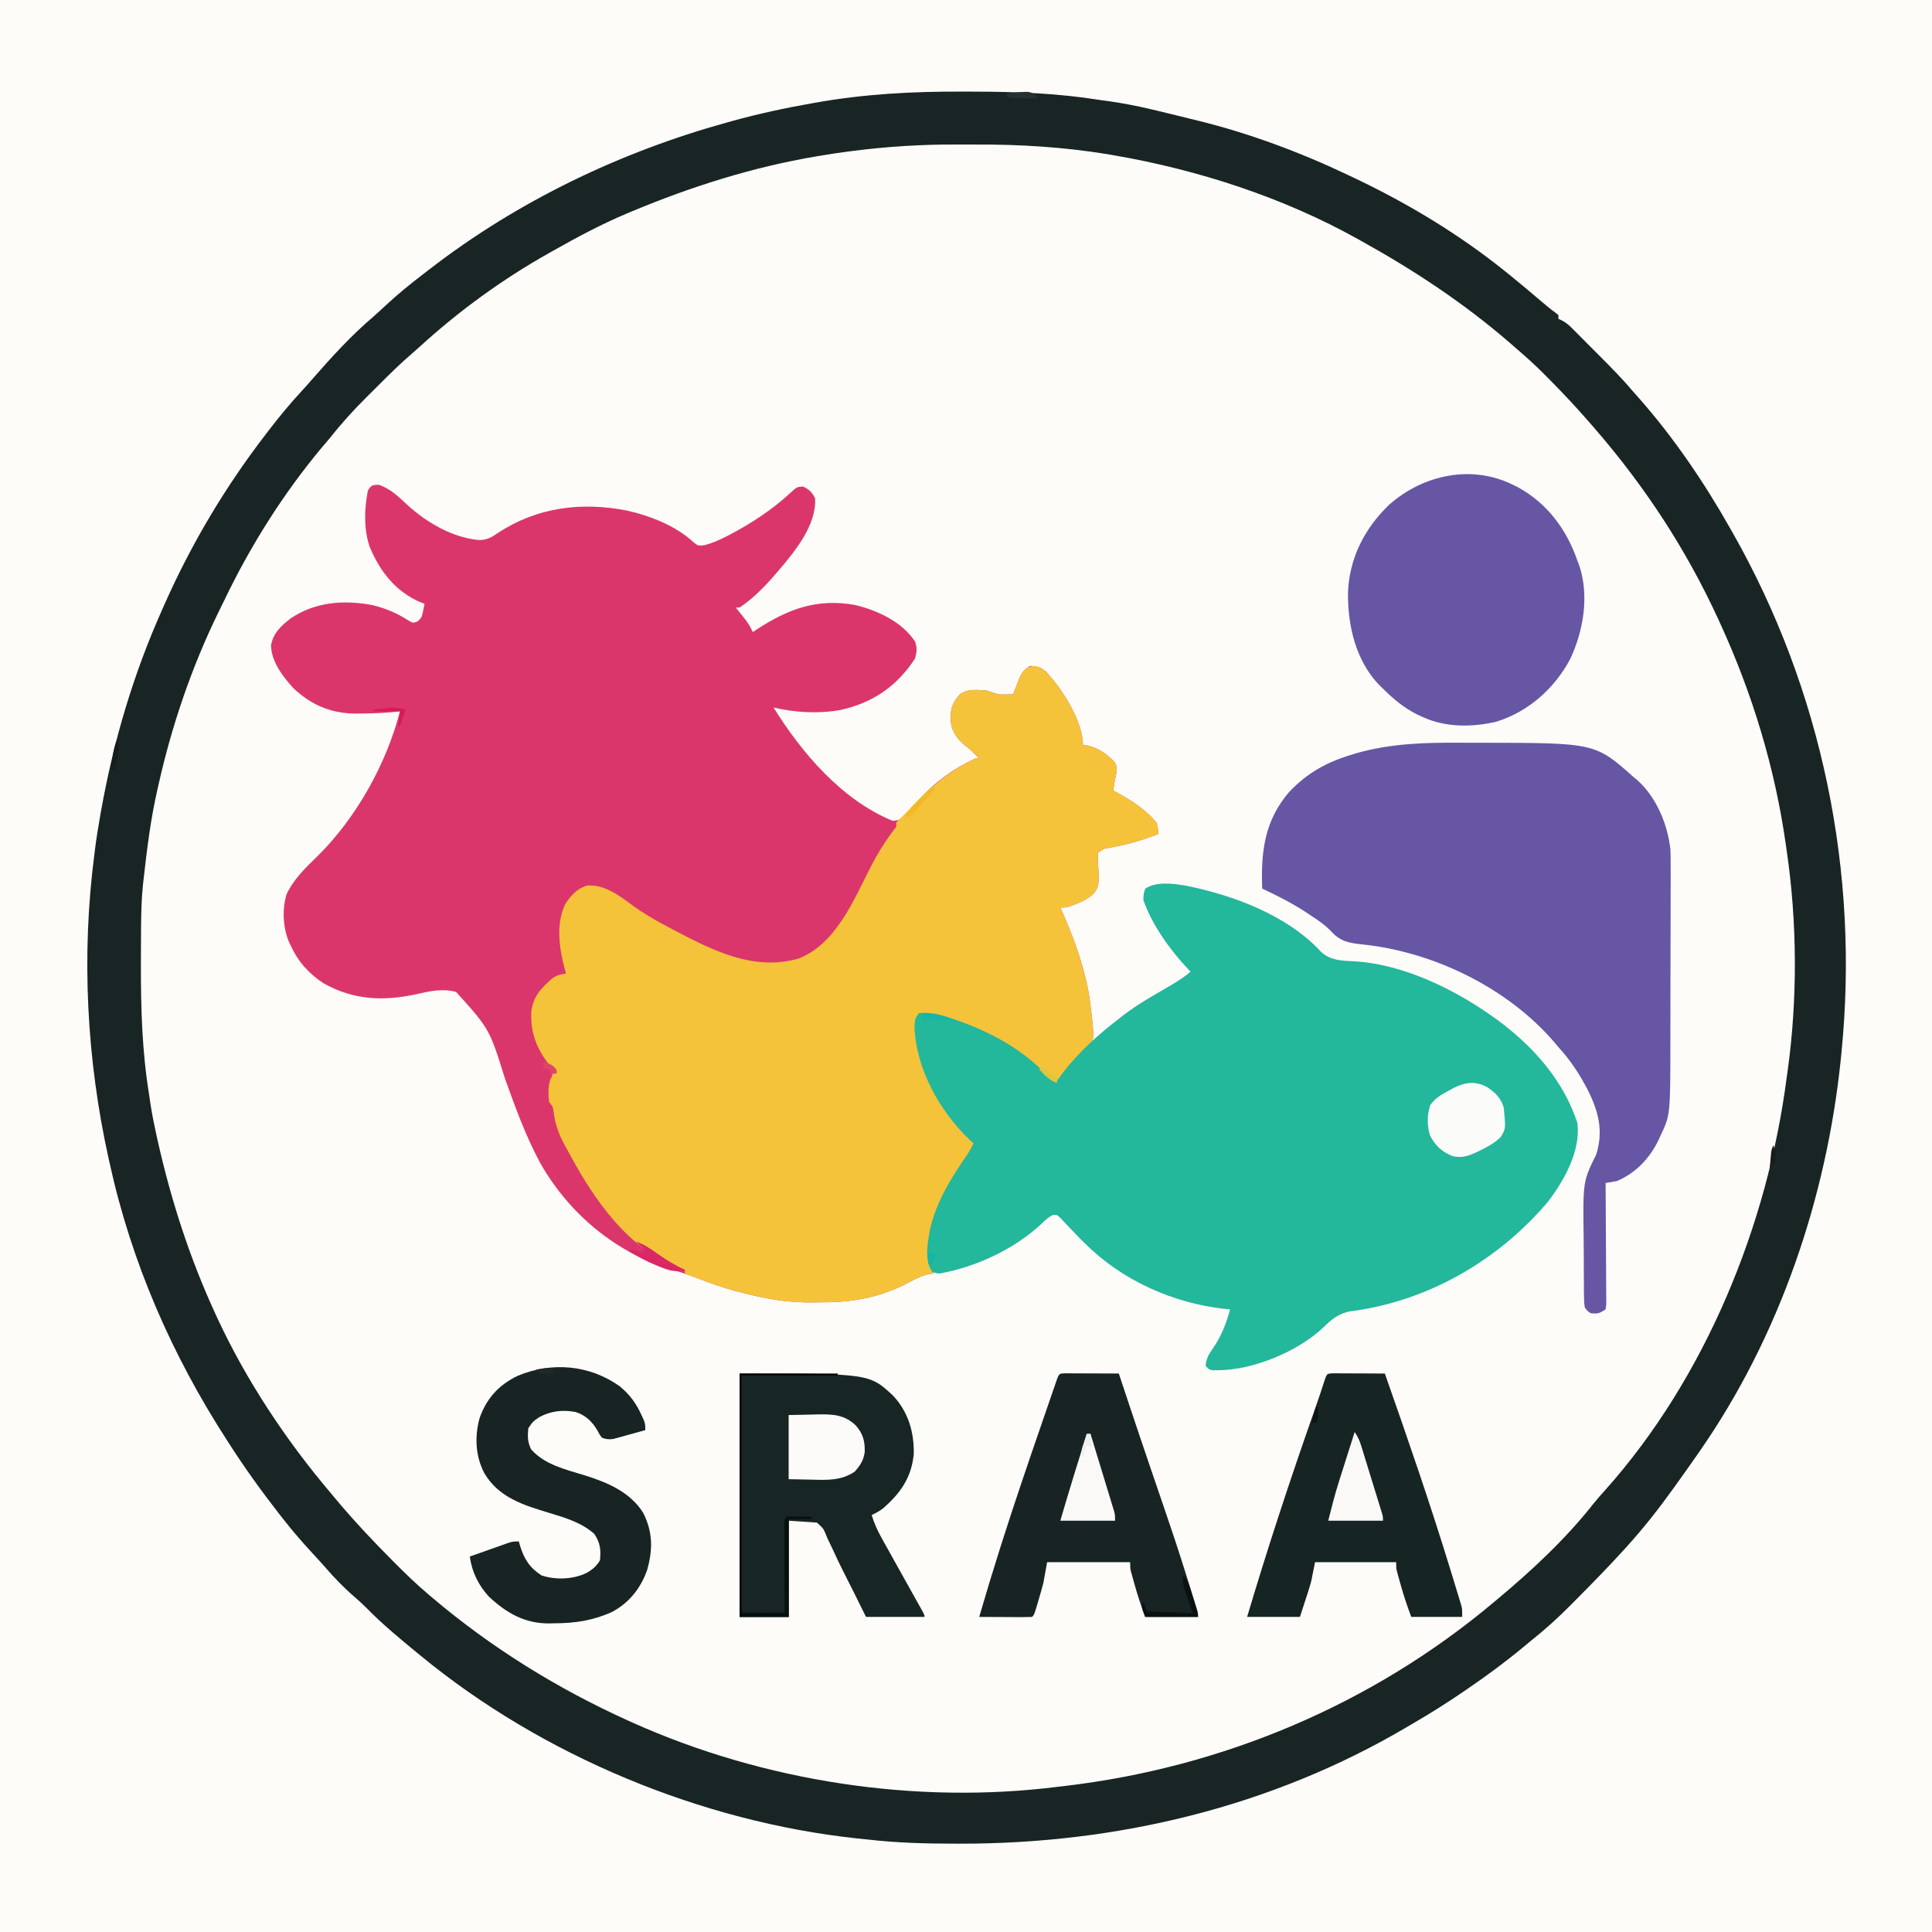
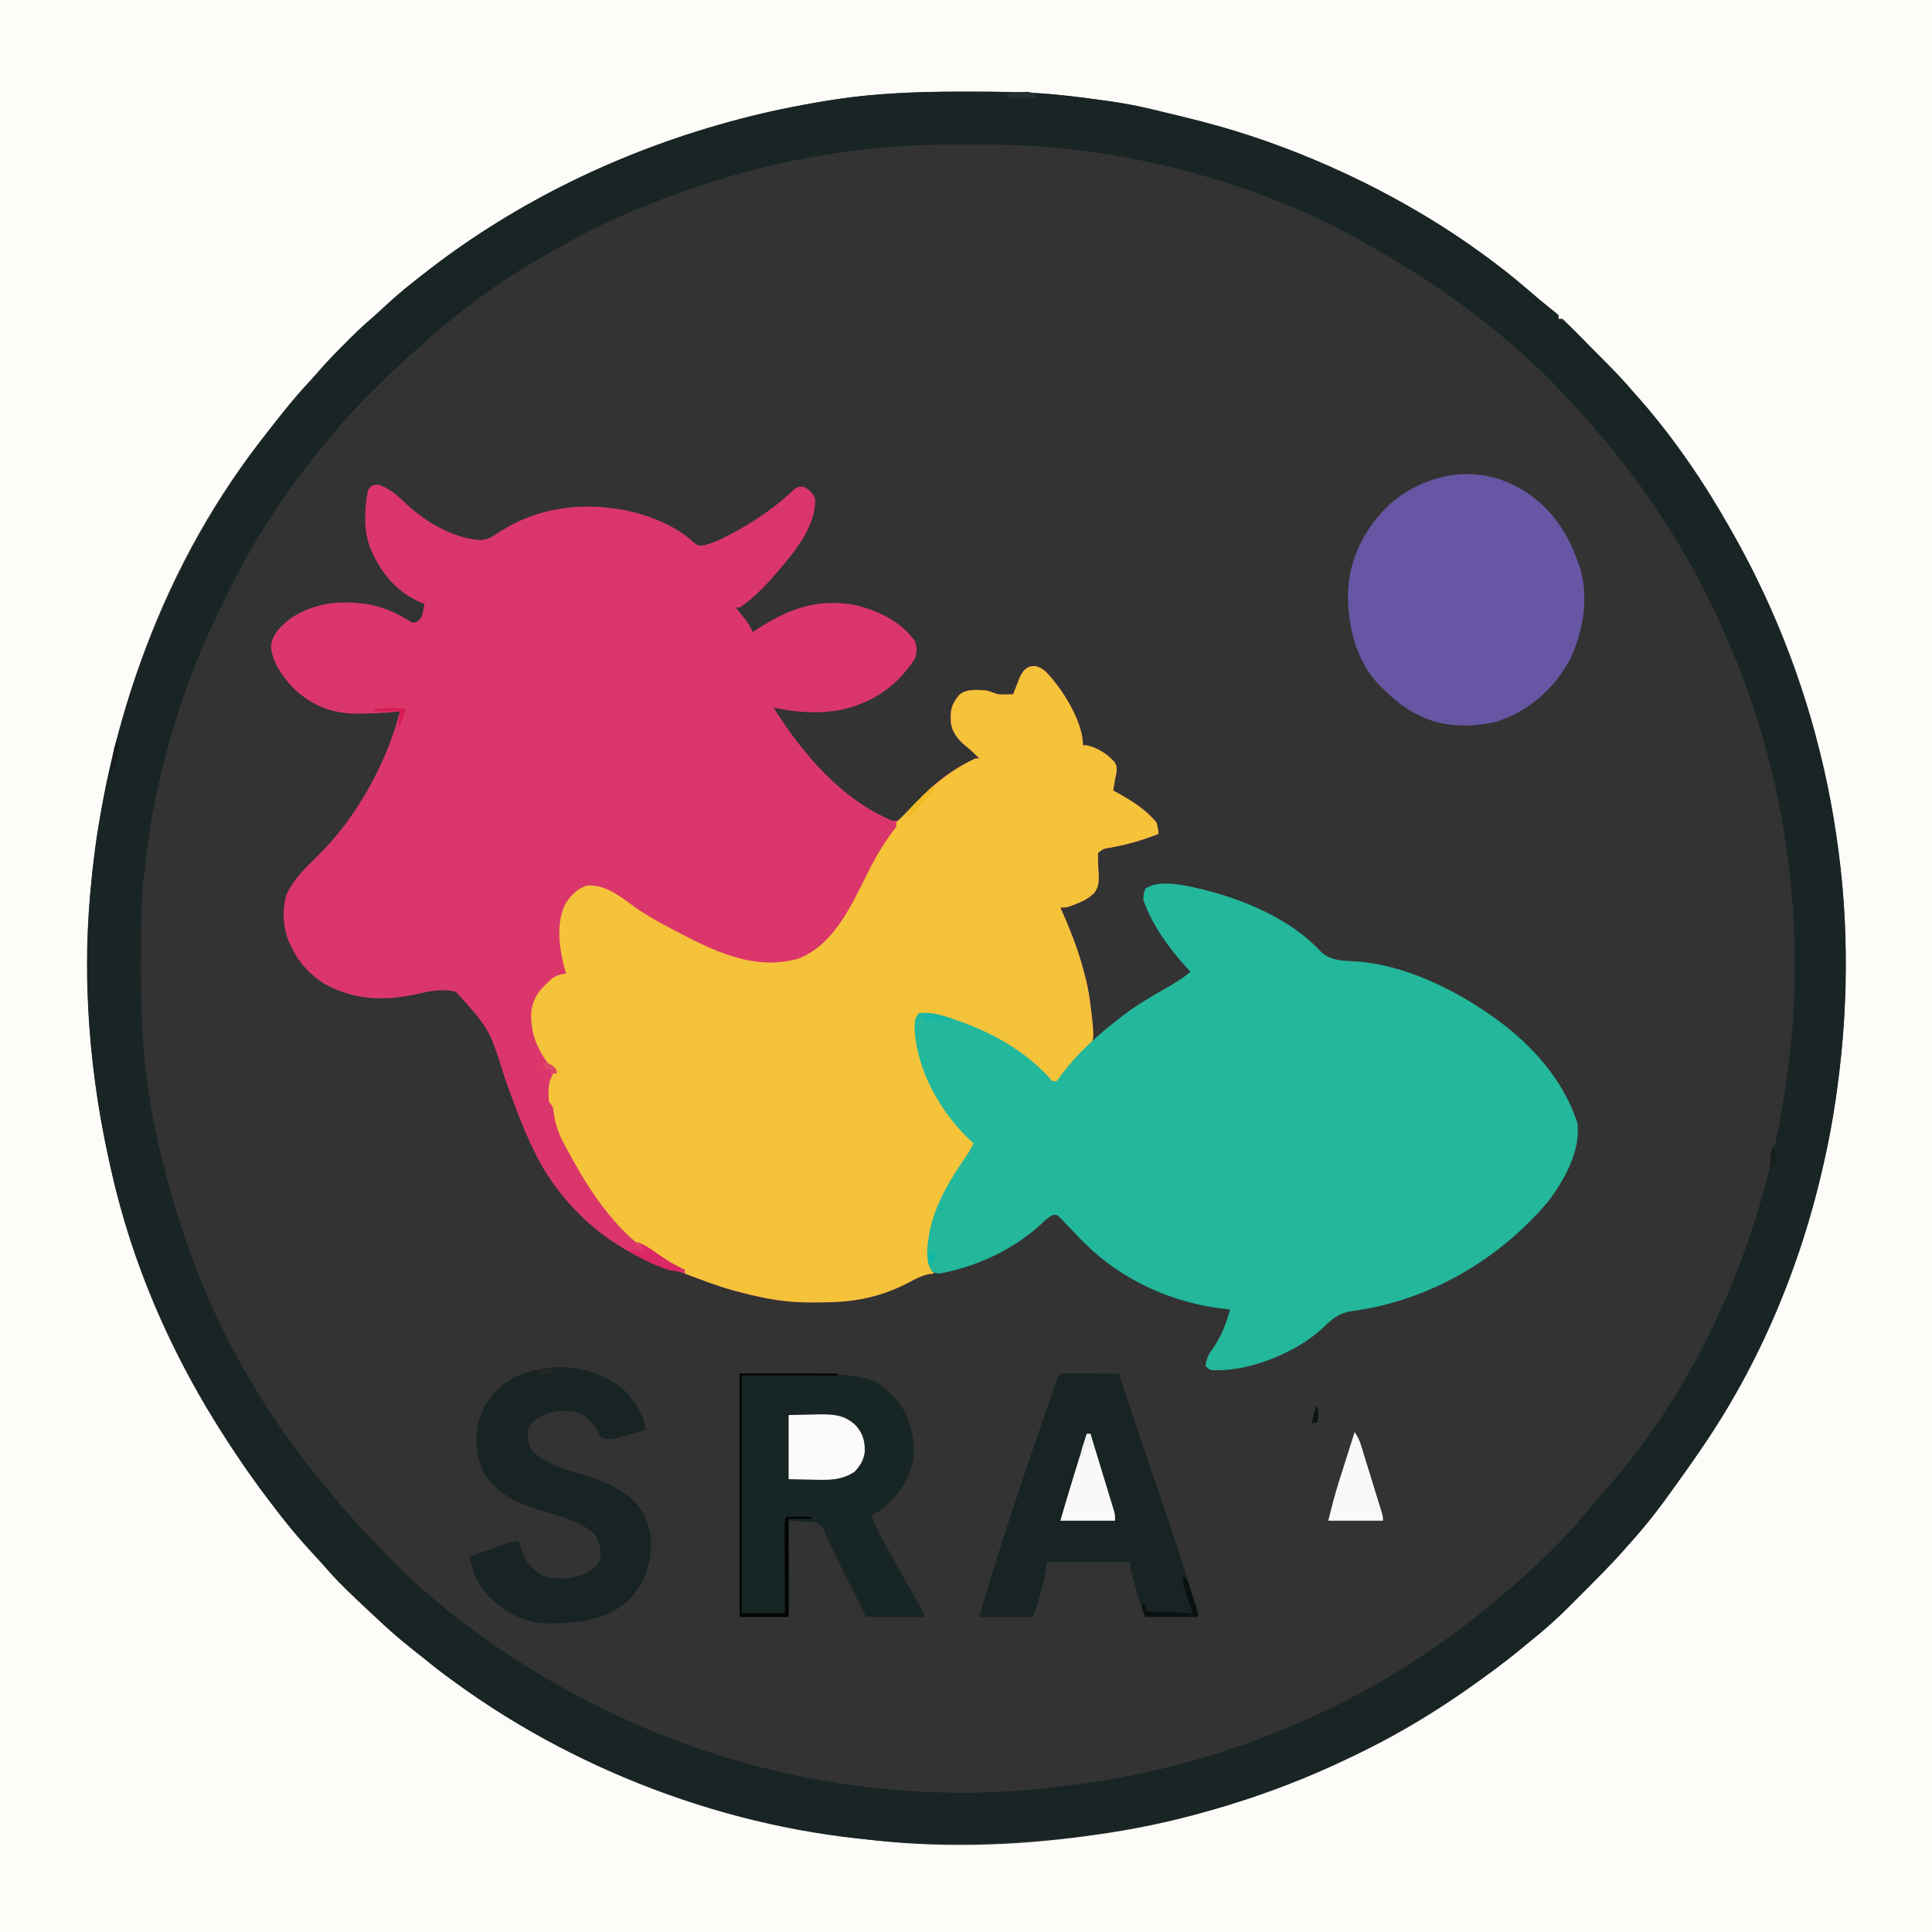
<svg xmlns="http://www.w3.org/2000/svg" height="1024" width="1024">
  <rect width="100%" height="100%" fill="#333333" stroke="none" />
-   <path d="m0 0h1024v1024c-337.92 0-675.84 0-1024 0 0-337.92 0-675.84 0-1024z" fill="#fefcf9" />
  <path d="m0 0h1024v1024c-337.92 0-675.84 0-1024 0 0-337.92 0-675.84 0-1024zm441 53c-1.516.244-3.033.488-4.549.731-59.815 9.756-117.7 30.653-169.451 62.269-.88.537-1.76 1.074-2.666 1.627-10.407 6.387-20.546 13.071-30.334 20.373-.543.404-1.086.809-1.646 1.225-12.21 9.133-23.698 19.028-34.866 29.4-1.498 1.384-3.007 2.756-4.52 4.125-8.81 7.981-17.455 16.12-25.176 25.18-2.124 2.453-4.335 4.817-6.543 7.195-5.281 5.792-10.084 11.894-14.868 18.099-1.338 1.719-2.697 3.418-4.066 5.112-55.647 69.044-86.252 156.027-94.316 243.664-.096.968-.193 1.937-.292 2.935-4.237 46.952.134 95.155 10.292 141.065.267 1.228.533 2.457.808 3.723 12.357 56.004 36.6 108.236 69.192 155.277.421.608.841 1.216 1.274 1.843 13.061 18.791 27.326 36.437 42.944 53.153 2.383 2.556 4.678 5.178 6.969 7.816 6.169 6.888 13.044 13.083 19.83 19.353 1.685 1.559 3.361 3.126 5.034 4.698 6.394 5.939 13.133 11.33 20.045 16.645 1.367 1.071 2.719 2.162 4.061 3.266 7.082 5.806 14.531 10.922 22.156 15.977.989.657.989.657 1.997 1.328 11.289 7.491 22.749 14.51 34.69 20.922.902.489 1.804.977 2.733 1.481 53.021 28.621 110.307 47.018 170.267 53.519 1.357.159 1.357.159 2.741.321 39.904 4.579 81.627 2.663 121.259-3.321.962-.142 1.924-.283 2.915-.429 42.768-6.375 83.784-19.707 123.085-37.571.873-.391 1.746-.782 2.645-1.186 33.653-15.142 65.271-35.856 93.638-59.401 2.292-1.886 4.629-3.711 6.967-5.538 10.091-8.076 19.267-17.227 28.379-26.374 1.696-1.701 3.397-3.397 5.099-5.093 5.639-5.636 11.105-11.331 16.271-17.408 1.02-1.146 2.044-2.289 3.07-3.43 7.745-8.695 14.667-17.8 21.352-27.328 1.522-2.163 3.06-4.314 4.605-6.461 24.806-34.583 44.309-71.807 58.973-111.781.554-1.508.554-1.508 1.12-3.047 6.269-17.308 10.728-35.044 14.88-52.953.373-1.586.373-1.586.754-3.203 3.263-14.096 5.222-28.326 6.996-42.672.107-.858.214-1.716.325-2.6 2.32-18.791 3.141-37.474 3.113-56.4-.001-.889-.003-1.778-.004-2.694-.257-95.476-31.324-190.204-138.427-325.849-1.003-1.011-2.004-2.023-3.004-3.037-1.407-1.425-2.822-2.842-4.238-4.26-.822-.826-1.644-1.652-2.491-2.504-1.825-2.002-1.825-2.002-4.024-1.781 0-.66 0-1.32 0-2-1.487-1.354-3.044-2.631-4.625-3.875-3.787-3.022-7.501-6.083-11.138-9.283-15.937-13.962-33.219-25.751-51.237-36.842-1.305-.817-2.61-1.635-3.914-2.453-41.86-25.983-89.266-43.936-137.197-54.881-2.529-.583-5.045-1.198-7.561-1.833-13.55-3.343-27.436-4.986-41.283-6.589-1.374-.163-2.748-.334-4.12-.513-17.066-2.213-34.186-2.131-51.362-2.105-.766 0-1.531.001-2.32.001-23.623.015-46.891.495-70.243 4.374z" fill="#fefcf9" />
  <path d="m0 0c6.277 2.013 10.742 6.519 15.5 10.938 10.385 9.363 24.012 17.247 38.176 18.398 4.288-.322 6.183-1.476 9.699-3.898 20.682-13.572 44.087-16.46 68.141-11.783 12.13 2.652 26.043 8.093 35.265 16.717 2.487 2.006 2.487 2.006 5.875 1.656 3.983-1.051 7.516-2.518 11.156-4.402.688-.351 1.376-.701 2.084-1.062 11.365-5.939 22.692-13.344 32.115-22.074 3.695-3.397 3.695-3.397 6.926-3.551 3.336 1.58 4.604 2.856 6.375 6.125.914 13.938-10.358 27.918-19 38-.448.526-.896 1.052-1.357 1.594-5.881 6.839-12.089 13.38-19.643 18.406-.66 0-1.32 0-2 0 .723.905.723.905 1.461 1.828.632.799 1.263 1.598 1.914 2.422.626.789 1.253 1.578 1.898 2.391 1.516 2.071 2.669 4.03 3.727 6.359.655-.436 1.31-.871 1.984-1.32 16.794-10.959 32.101-16.647 52.234-13.027 11.917 2.868 24.78 8.846 31.781 19.348 1.202 3.606.945 5.336 0 9-9.457 14.649-22.555 23.608-39.434 27.277-11.768 2.143-23.976 1.408-35.566-1.277 14.96 24.032 36.059 48.906 63 60 3.438-.026 4.608-.639 7.141-2.969 1.044-1.253 1.044-1.253 2.109-2.531 1.179-1.361 1.179-1.361 2.383-2.75.781-.907 1.562-1.815 2.367-2.75 8.268-9.306 18.64-16.844 30-22h2c-2.426-2.495-4.784-4.836-7.562-6.938-3.752-3.175-6.85-7.071-7.438-12.062-.412-6.485.184-9.714 4.5-14.75 3.988-3.324 9.618-2.58 14.5-2.25 2.008.643 4.009 1.307 6 2 2.693.167 5.298.093 8 0 .315-.831.629-1.663.953-2.52.642-1.63.642-1.63 1.297-3.293.418-1.079.835-2.158 1.266-3.27 1.529-3.006 2.561-4.3 5.484-5.918 3.83 0 5.538.619 8.5 3.062 1.238 1.454 1.238 1.454 2.5 2.938.461.534.923 1.067 1.398 1.617 6.943 8.56 15.602 23.184 15.602 34.383.804.041 1.609.083 2.438.125 5.632 1.383 10.467 4.542 14.348 8.863 1.892 3.133.937 5.523.215 9.012-.339 1.999-.673 3.999-1 6 .739.389 1.477.779 2.238 1.18 7.717 4.256 15.094 8.94 20.762 15.82.801 3.309.801 3.309 1 6-8.597 3.352-16.826 5.772-25.918 7.324-3.231.513-3.231.513-6.082 2.676-.113 3.767.033 7.417.293 11.172.154 4.073.129 6.917-2.418 10.227-2.95 2.669-5.303 4.059-9 5.477-1.034.41-2.068.82-3.133 1.242-2.742.883-2.742.883-5.742.883.519 1.174 1.039 2.349 1.574 3.559 4.635 10.632 8.627 21.179 11.426 32.441.48 1.92.48 1.92.969 3.879.878 4.027 1.535 8.034 2.031 12.121.163 1.255.163 1.255.33 2.535 1.712 14.939 1.712 14.939-1.538 20.553-2.964 3.686-6.452 6.552-10.16 9.455-2.752 2.46-4.607 5.386-6.631 8.458-3.603-1.495-5.546-3.549-8.125-6.438-6.935-7.089-15.287-11.728-23.875-16.562-1.02-.588-2.039-1.176-3.09-1.781-6.295-3.396-12.905-5.736-19.66-8.031-.888-.303-1.776-.605-2.691-.917-5.213-1.705-10.095-2.781-15.559-3.271-4.434 13.303 3.133 30.249 9.038 42.163 5.359 10.233 12.786 18.764 20.962 26.837-1.442 3.2-3.327 5.994-5.326 8.871-11.562 16.721-21.117 35.115-18.674 56.129.922 2.309.922 2.309 2 4-.838.088-1.676.175-2.539.266-4.026.854-7.258 2.54-10.836 4.484-14.473 7.559-28.426 10.448-44.725 10.49-2.234.01-4.467.041-6.701.072-10.069.074-19.387-1.091-29.199-3.312-1.35-.298-1.35-.298-2.727-.603-2.208-.511-4.397-1.064-6.586-1.647-.783-.207-1.566-.414-2.372-.627-6.609-1.809-12.998-4.09-19.394-6.538-4.338-1.657-8.665-3.154-13.125-4.446-30.08-8.735-55.232-29.747-70.558-56.881-7.646-14.185-13.112-29.393-18.565-44.517-8.238-26.38-8.238-26.38-25.923-45.991-7.176-1.957-14.171-.406-21.25 1.25-17.527 3.727-33.032 3.086-49-5.812-7.934-5.227-13.561-11.549-17.5-20.188-.32-.674-.639-1.348-.969-2.043-3.109-7.671-3.486-16.855-1.223-24.793 3.726-8.174 10.35-14.408 16.691-20.602 20.389-20.154 36.338-48.8 43.5-76.562-.86.108-.86.108-1.738.219-6.296.688-12.559.919-18.887.969-1.18.019-1.18.019-2.384.039-13.255.022-23.946-4.43-33.589-13.57-5.543-6.129-11.608-13.992-11.75-22.609 1.109-6.53 5.373-10.353 10.41-14.297 13.021-8.761 27.991-9.876 43.238-7.055 7.175 1.744 13.232 4.311 19.43 8.328 2.223 1.232 2.223 1.232 4.492.398 2.194-1.755 2.5-2.82 3.027-5.547l.75-3.875c-1.071-.383-1.071-.383-2.164-.773-13.137-5.682-21.475-16.347-26.836-29.227-3.275-9.275-2.946-20.448-1-30 1.651-2.867 2.386-2.986 5.688-3.062z" fill="#db366c" transform="translate(200.688 256.938)" />
  <path d="m0 0c2.264.009 4.528.012 6.791.015 22.328.039 44.227.89 66.309 4.431 1.691.234 3.382.463 5.074.688 14.485 2.027 28.734 5.836 42.926 9.312.959.23 1.917.461 2.905.698 27.806 6.745 55.299 17.005 81.095 29.302 1.585.75 1.585.75 3.203 1.514 28.207 13.428 55.452 29.835 79.797 49.486.915.735 1.83 1.47 2.773 2.227 5.675 4.602 11.257 9.312 16.812 14.056 2.217 1.888 4.421 3.722 6.793 5.412.535.431 1.07.861 1.621 1.305v2c.897.41.897.41 1.812.827 2.126 1.139 3.501 2.238 5.193 3.935.558.555 1.115 1.109 1.69 1.681.592.599 1.183 1.198 1.793 1.815.621.622 1.243 1.244 1.883 1.884 1.314 1.317 2.626 2.637 3.936 3.959 1.982 2 3.973 3.993 5.964 5.984 6.118 6.136 12.146 12.28 17.729 18.914.936 1.061 1.875 2.119 2.816 3.176 18.425 20.933 34.47 44.563 48.184 68.824.469.823.939 1.645 1.422 2.493 47.358 83.5 67.167 180.13 57.578 275.507-.118 1.196-.237 2.392-.358 3.624-7.594 73.377-32.447 146.623-74.642 207.376-.455.656-.909 1.313-1.377 1.989-3.497 5.036-7.048 10.03-10.623 15.011-.557.78-1.115 1.559-1.689 2.362-7.919 11.043-16.163 21.586-25.311 31.638-.536.592-1.072 1.184-1.624 1.794-7.924 8.718-16.176 17.122-24.476 25.481-1.083 1.091-2.164 2.183-3.243 3.276-6.882 6.964-13.97 13.363-21.657 19.449-1.329 1.096-2.655 2.196-3.977 3.301-9.344 7.738-19.004 14.862-29.023 21.699-.649.445-1.297.889-1.965 1.348-8.431 5.766-17.011 11.232-25.838 16.372-1.552.905-3.101 1.815-4.647 2.729-71.794 42.344-153.707 61.821-236.612 61.739-1.036-0-2.071-.001-3.138-.001-15.371-.019-30.518-.422-45.8-2.187-1.922-.197-3.844-.394-5.766-.59-82.714-8.919-166.762-43.847-231.047-96.66-.672-.55-1.345-1.1-2.037-1.667-9.369-7.694-18.672-15.366-27.135-24.063-1.977-1.981-4.02-3.82-6.141-5.645-5.759-4.961-10.911-10.33-15.867-16.086-1.951-2.224-3.948-4.399-5.961-6.567-5.604-6.045-10.962-12.229-16.047-18.722-.579-.739-1.158-1.478-1.755-2.239-9.298-11.918-18.079-24.042-26.245-36.761-.489-.755-.978-1.509-1.482-2.287-29.463-45.487-50.938-94.702-62.518-147.713-.147-.664-.294-1.327-.446-2.011-11.632-52.539-14.481-107.583-7.554-160.989.112-.912.224-1.824.34-2.764.722-5.777 1.638-11.505 2.66-17.236.299-1.698.299-1.698.605-3.43 6.607-36.961 17.076-72.245 32.395-106.57.494-1.114.989-2.227 1.498-3.375 14.275-32.01 32.1-61.85 53.502-89.625.428-.559.856-1.119 1.296-1.695 5.543-7.236 11.245-14.181 17.446-20.868 1.92-2.073 3.788-4.173 5.633-6.312 10.158-11.661 20.705-23.227 32.488-33.266 2.131-1.854 4.194-3.772 6.255-5.703 6.389-5.965 13.07-11.434 20.018-16.734 1.26-.961 2.517-1.927 3.771-2.896 46.399-35.847 100.679-61.882 157.093-77.527 1.617-.451 1.617-.451 3.266-.912 13.905-3.823 27.913-6.845 42.109-9.338.662-.119 1.324-.238 2.005-.361 25.72-4.574 51.459-5.947 77.519-5.836zm-57.899 31.446c-.827.105-1.653.209-2.505.317-4.346.563-8.672 1.215-12.995 1.933-1.907.315-1.907.315-3.853.636-33.681 5.7-66.172 15.966-97.647 29.114-.926.387-1.853.773-2.807 1.171-13.55 5.723-26.403 12.584-39.193 19.829-.764.429-1.529.859-2.316 1.301-24.368 13.731-47.46 30.493-68.102 49.363-1.376 1.245-2.757 2.484-4.173 3.684-6.48 5.519-12.467 11.524-18.481 17.539-1.853 1.851-3.713 3.693-5.574 5.535-6.919 6.887-13.313 13.899-19.354 21.578-1.559 1.836-3.121 3.67-4.688 5.5-20.365 24.463-37.567 51.788-51.334 80.469-1.037 2.151-2.093 4.292-3.15 6.433-14.193 29.011-24.788 60.095-31.828 91.598-.188.815-.375 1.629-.568 2.468-3.642 15.966-5.635 32.268-7.432 48.532-.132 1.184-.132 1.184-.266 2.393-.776 7.62-.927 15.197-.973 22.853-.007 1.002-.007 1.002-.015 2.024-.036 5.056-.052 10.111-.06 15.167-.001.741-.003 1.482-.004 2.246-.036 23.006.626 45.564 4.317 68.317.292 1.969.583 3.938.875 5.906.853 5.41 1.934 10.749 3.125 16.094.252 1.137.504 2.273.764 3.444 7.047 31.126 16.878 61.548 30.236 90.556.393.858.787 1.717 1.192 2.601 15.355 33.066 36.282 64.61 59.808 92.399.869 1.043 1.737 2.086 2.605 3.129 9.671 11.586 19.93 22.498 30.582 33.184.474.476.947.952 1.435 1.443 5.615 5.639 11.296 11.111 17.378 16.244.634.541 1.268 1.082 1.922 1.639 31.434 26.661 66.536 48.398 104.078 65.361.79.358 1.579.715 2.393 1.083 69.486 31.109 149.902 43.512 225.607 33.917 1.534-.177 1.534-.177 3.098-.358 83.757-9.798 163.352-43.269 227.902-97.642.512-.427 1.024-.854 1.551-1.293 18.474-15.426 36.319-32.024 51.227-50.984 1.953-2.393 3.971-4.68 6.039-6.973 53.007-59.369 86.026-140.265 96.184-218.75.222-1.558.222-1.558.449-3.147 5.309-38.008 5.13-78.887-.449-116.853-.257-1.835-.257-1.835-.52-3.707-5.759-40.27-17.573-79.313-34.48-116.293-.686-1.505-.686-1.505-1.387-3.041-16.744-36.425-38.449-69.617-64.613-99.959-.922-1.075-.922-1.075-1.863-2.172-1.695-1.958-3.411-3.897-5.137-5.828-1.143-1.282-1.143-1.282-2.309-2.59-5.475-6.061-11.114-11.936-16.879-17.723-.653-.657-1.306-1.315-1.978-1.992-4.448-4.434-9.07-8.605-13.834-12.695-1.129-.985-2.258-1.971-3.387-2.957-24.173-20.973-50.666-38.524-78.613-54.043-.721-.405-1.442-.809-2.186-1.226-39.578-22.119-84.841-36.792-129.439-44.461-1.086-.19-2.173-.381-3.292-.577-23.281-3.795-46.536-5.247-70.097-5.127-3.376.017-6.752.007-10.128-.01-18.443-.079-36.558 1.064-54.858 3.401z" fill="#182524" transform="translate(509.899 48.554)" />
  <path d="m0 0c3.912 1.277 5.396 2.867 8.062 6 .692.801.692.801 1.398 1.617 6.943 8.56 15.602 23.184 15.602 34.383l2.438.125c5.632 1.383 10.467 4.542 14.348 8.863 1.892 3.133.937 5.523.215 9.012-.339 1.999-.673 3.999-1 6 1.108.584 1.108.584 2.238 1.18 7.717 4.256 15.094 8.94 20.762 15.82.801 3.309.801 3.309 1 6-8.597 3.352-16.826 5.772-25.918 7.324-3.231.513-3.231.513-6.082 2.676-.113 3.767.033 7.417.293 11.172.154 4.073.129 6.917-2.418 10.227-2.95 2.669-5.303 4.059-9 5.477-1.034.41-2.068.82-3.133 1.242-2.742.883-2.742.883-5.742.883.519 1.174 1.039 2.349 1.574 3.559 4.635 10.632 8.627 21.179 11.426 32.441.32 1.28.639 2.56.969 3.879.878 4.027 1.535 8.034 2.031 12.121.109.836.218 1.673.33 2.535 1.712 14.939 1.712 14.939-1.538 20.553-2.964 3.686-6.452 6.552-10.16 9.455-2.752 2.46-4.607 5.386-6.631 8.458-3.603-1.495-5.546-3.549-8.125-6.438-6.935-7.089-15.287-11.728-23.875-16.562-1.02-.588-2.039-1.176-3.09-1.781-6.295-3.396-12.905-5.736-19.66-8.031-.888-.303-1.776-.605-2.691-.917-5.213-1.705-10.095-2.781-15.559-3.271-4.434 13.303 3.133 30.249 9.038 42.163 5.359 10.233 12.786 18.764 20.962 26.837-1.442 3.2-3.327 5.994-5.326 8.871-11.562 16.721-21.117 35.115-18.674 56.129.922 2.309.922 2.309 2 4-.838.088-1.676.175-2.539.266-4.026.854-7.258 2.54-10.836 4.484-14.473 7.559-28.426 10.448-44.725 10.49-2.234.01-4.467.041-6.701.072-10.069.074-19.387-1.091-29.199-3.312-.9-.199-1.8-.398-2.727-.603-2.207-.511-4.397-1.064-6.586-1.647-.771-.203-1.543-.407-2.337-.616-8.991-2.456-17.67-5.761-26.35-9.134 0-.66 0-1.32 0-2-.886-.268-1.771-.536-2.684-.812-27.089-9.7-45.358-36.281-58.319-60.339-.928-1.719-1.874-3.429-2.822-5.138-3.089-5.788-4.948-10.904-5.754-17.434-.317-2.547-.317-2.547-2.422-5.277-.603-5.228-.518-10.279 2-15h2c-.519-.583-1.039-1.165-1.574-1.766-8.094-9.515-12.39-18.354-11.832-31.039 1.036-8.146 5.079-12.287 11.09-17.629 2.493-1.686 4.354-2.195 7.316-2.566-.217-.753-.433-1.506-.656-2.281-2.893-11.035-4.883-23.905.27-34.59 2.916-4.477 6.25-8.177 11.484-9.766 9.044-.739 17.125 5.278 24.012 10.422 5.819 4.278 11.891 7.773 18.266 11.152 1.127.6 2.254 1.201 3.415 1.82 20.642 10.851 42.552 22.133 66.366 15.333 19.863-7.612 29.347-31.041 38.375-48.713 3.513-6.787 7.359-13.023 11.922-19.147 1.737-2.052 1.737-2.052 1.547-4.23 1.122-1.18 2.255-2.352 3.431-3.479 1.728-1.675 3.377-3.409 5.03-5.158 10.018-10.432 20.281-19.272 33.539-25.363h2c-2.426-2.495-4.784-4.836-7.562-6.938-3.752-3.175-6.85-7.071-7.438-12.062-.412-6.485.184-9.714 4.5-14.75 3.988-3.324 9.618-2.58 14.5-2.25 2.008.643 4.009 1.307 6 2 2.693.167 5.298.093 8 0 .315-.831.629-1.663.953-2.52.428-1.087.856-2.173 1.297-3.293.418-1.079.835-2.158 1.266-3.27 2.076-4.081 3.761-5.918 8.422-5.918z" fill="#f4c33a" transform="translate(548.938 353)" />
  <path d="m0 0c25.325 5.079 53.917 15.699 71.786 35.113 5.377 4.997 11.941 4.626 18.91 5.098 24.688 1.735 50.91 14.336 70.902 28.402 1.054.736 2.109 1.472 3.195 2.23 19.171 14.061 35.189 31.923 42.805 54.77 2.02 14.686-6.838 30.466-15.438 41.812-26.247 31.111-63.559 52.798-104.25 58.125-6.552.984-10.345 4.158-14.98 8.695-13.459 12.775-37.554 22.753-56.27 22.617-.731.005-1.462.01-2.215.016-1.848-.266-1.848-.266-3.848-2.266.323-3.822 1.577-6.193 3.812-9.25 4.53-6.54 7.076-13.101 9.188-20.75-1.294-.112-1.294-.112-2.613-.227-27.635-2.977-54.701-15.147-74.387-34.773-.831-.822-1.663-1.645-2.52-2.492-1.697-1.715-3.368-3.457-5.016-5.219-.834-.879-1.668-1.758-2.527-2.664-.837-.895-1.673-1.789-2.535-2.711-2.156-2.116-2.156-2.116-4.438-1.953-2.542 1.344-4.287 3.022-6.34 5.039-14.502 13.3-34.228 22.501-53.625 26-2.25-.223-2.25-.223-4-1-3.98-5.97-2.46-14.077-1.383-20.918 3.112-14.95 10.659-27.566 19.281-39.973 1.587-2.348 2.943-4.537 4.102-7.109-.606-.548-1.212-1.096-1.836-1.66-16.114-15.247-28.789-37.895-29.477-60.465.312-3.875.312-3.875 2.312-6.875 6.535-.7 11.861.866 18 3 1.38.473 1.38.473 2.788.956 18.192 6.422 34.955 15.762 48.138 29.99 1.824 2.289 1.824 2.289 4.074 2.055 1.296-1.518 1.296-1.518 2.688-3.562 8.465-11.187 19.186-20.953 30.312-29.438.775-.615 1.549-1.23 2.348-1.863 7.235-5.538 15.063-10.027 22.948-14.569 4.497-2.602 8.779-5.127 12.704-8.567-.692-.713-.692-.713-1.398-1.441-9.509-10.204-18.993-23.264-23.602-36.559.137-3.277.137-3.277 1-6 5.883-3.922 14.581-2.712 21.401-1.613z" fill="#23b79b" transform="translate(628.401 469.387)" />
-   <path d="m0 0c3.773.024 7.545.021 11.319.014 60.004.068 60.004.068 80.525 18.322.603.499 1.207.998 1.828 1.512 10.204 9.124 16.067 23.438 17.539 36.829.132 3.382.151 6.743.119 10.127.004 1.265.008 2.531.012 3.835.01 3.426-.005 6.851-.026 10.277-.018 3.615-.014 7.23-.013 10.845-.002 6.068-.019 12.135-.047 18.203-.031 6.976-.042 13.951-.041 20.926.001 7.483-.013 14.965-.031 22.447-.004 2.131-.006 4.262-.006 6.393-.027 37.554-.027 37.554-5.396 48.916-.304.662-.608 1.325-.921 2.007-4.703 9.719-12.008 17.368-22.017 21.68-1.996.358-3.996.694-6 1 .01 1.252.01 1.252.02 2.53.06 7.858.106 15.715.135 23.573.016 4.04.037 8.08.071 12.12.033 3.897.051 7.793.058 11.69.006 1.489.016 2.978.033 4.466.022 2.081.025 4.161.023 6.242.01 1.779.01 1.779.02 3.593-.119.919-.238 1.837-.361 2.784-3.233 2.155-4.252 2.469-8 2-1.629-1.141-1.629-1.141-3-3-.401-2.721-.401-2.721-.436-6.053-.019-1.249-.038-2.499-.058-3.786-.005-1.37-.008-2.74-.01-4.109-.01-1.415-.02-2.829-.03-4.244-.018-2.975-.024-5.95-.022-8.925 0-3.023-.02-6.045-.062-9.068-.412-30.583-.412-30.583 6.617-44.813 3.95-12.343 1.327-22.689-4.331-34.065-4.417-8.522-9.173-15.838-15.669-22.935-.695-.824-1.39-1.647-2.105-2.496-24.828-28.989-64.186-48.041-101.832-51.941-7.199-.792-11.708-1.51-16.699-7.121-3.278-3.386-7.007-5.846-10.926-8.441-1.155-.767-1.155-.767-2.333-1.55-7.39-4.805-15.116-8.75-23.105-12.45-.707-19.342 1.142-35.991 14.312-51.25 9.742-10.279 20.048-15.859 33.5-19.875 1.179-.363 1.179-.363 2.382-.733 18.014-5.109 36.362-5.603 54.962-5.479z" fill="#6656a4" transform="translate(774.156 393.664)" />
  <path d="m0 0c.897.446 1.794.892 2.719 1.352 15.402 8.509 25.578 22.233 31.281 38.648.318.822.637 1.645.965 2.492 5.484 16.223 2.329 34.674-4.715 49.82-8.344 15.579-22.099 27.907-39.117 33.18-12.816 3.051-27.088 3.111-39.133-2.492-.931-.424-1.861-.848-2.82-1.285-7.061-3.53-12.61-8.164-18.18-13.715-.638-.615-1.276-1.23-1.934-1.863-12.524-13.026-16.739-31.409-16.607-48.929.619-18.241 8.791-34.251 21.955-46.814 18.039-15.845 43.634-21.311 65.586-10.393z" fill="#6756a4" transform="translate(802 257)" />
  <path d="m0 0c68.706 0 68.706 0 81.312 11.688 8.072 8.642 11.214 19.253 11 30.898-1.147 12.536-7.125 20.975-16.383 28.969-1.902 1.425-3.773 2.458-5.93 3.445 1.343 4.425 3.093 8.262 5.344 12.297.326.587.651 1.174.987 1.78 1.052 1.894 2.11 3.784 3.169 5.674.724 1.302 1.448 2.605 2.172 3.907 2.103 3.784 4.215 7.564 6.328 11.343 1.567 2.804 3.133 5.609 4.697 8.415.85 1.524 1.703 3.047 2.559 4.568 2.744 4.906 2.744 4.906 2.744 6.017-10.23 0-20.46 0-31 0-2.248-4.537-4.496-9.075-6.812-13.75-1.389-2.75-2.779-5.5-4.176-8.246-2.418-4.762-4.737-9.543-6.93-14.414-.86-1.801-1.721-3.602-2.582-5.402-.34-.828-.68-1.656-1.031-2.509-1.187-2.673-1.187-2.673-4.469-5.679-4.95-.33-9.9-.66-15-1v51c-8.58 0-17.16 0-26 0 0-42.57 0-85.14 0-129z" fill="#172524" transform="translate(392 728)" />
  <path d="m0 0c1.293.005 2.587.01 3.92.016 1.03.002 1.03.002 2.081.004 2.201.006 4.402.018 6.603.031 1.489.005 2.978.01 4.467.014 3.657.011 7.314.028 10.971.049.404 1.219.404 1.219.816 2.464 1.351 4.075 2.704 8.15 4.059 12.224.259.779.518 1.557.784 2.359 3.543 10.653 7.129 21.29 10.759 31.914 14.152 41.431 14.152 41.431 20.145 60.539.228.725.456 1.45.691 2.197 1.8 5.741 3.565 11.394 4.747 17.303-9.24 0-18.48 0-28 0-2.178-5.808-4.058-11.37-5.688-17.312-.337-1.196-.337-1.196-.682-2.416-.212-.766-.424-1.533-.643-2.322-.19-.687-.381-1.375-.577-2.083-.411-1.866-.411-1.866-.411-4.866-14.52 0-29.04 0-44 0-.66 3.63-1.32 7.26-2 11-.809 3.07-1.64 6.092-2.562 9.125-.221.753-.442 1.506-.67 2.281-1.63 5.456-1.63 5.456-2.768 6.594-2.073.088-4.148.107-6.223.098-1.26-.003-2.52-.006-3.818-.01-1.34-.008-2.681-.017-4.021-.025-1.344-.005-2.689-.01-4.033-.014-3.301-.012-6.603-.028-9.904-.049 3.461-11.921 7.063-23.791 10.812-35.625.272-.86.544-1.72.825-2.607 6.788-21.407 14.036-42.658 21.368-63.884 1.076-3.119 2.147-6.239 3.219-9.36.731-2.12 1.462-4.24 2.194-6.36.515-1.503.515-1.503 1.041-3.037.477-1.378.477-1.378.964-2.785.281-.816.562-1.632.851-2.473 1.165-3.001 1.272-2.852 4.685-2.983z" fill="#182424" transform="translate(564.959 727.886)" />
-   <path d="m0 0c1.252.005 2.503.01 3.793.016.997.002.997.002 2.014.004 2.13.006 4.259.018 6.389.031 1.441.005 2.882.01 4.322.014 3.538.011 7.077.028 10.615.049 12.127 34.505 24.038 69.025 34.75 104 .315 1.023.63 2.046.954 3.101.891 2.902 1.775 5.806 2.655 8.712.268.871.536 1.742.812 2.64.242.806.484 1.612.733 2.442.213.7.425 1.399.644 2.12.451 1.985.451 1.985.451 5.985-8.91 0-17.82 0-27 0-2.178-5.808-4.058-11.37-5.688-17.312-.337-1.196-.337-1.196-.682-2.416-.212-.766-.424-1.533-.643-2.322-.19-.687-.381-1.375-.577-2.083-.411-1.866-.411-1.866-.411-4.866-14.19 0-28.38 0-43 0-.66 3.3-1.32 6.6-2 10-.465 1.722-.958 3.436-1.508 5.133-.239.747-.477 1.493-.723 2.262-.295.901-.59 1.802-.894 2.73-.949 2.929-1.897 5.857-2.875 8.875-9.24 0-18.48 0-28 0 10.942-36.754 22.884-73.114 35.649-109.275 1.951-5.542 3.824-11.103 5.622-16.696 1.109-3.087 1.166-3.006 4.596-3.142z" fill="#172424" transform="translate(706.867 727.886)" />
+   <path d="m0 0z" fill="#172424" transform="translate(706.867 727.886)" />
  <path d="m0 0c5.249 4.369 8.595 8.949 11.414 15.145l1.312 2.875c.688 2.125.688 2.125.688 5.125-3.079.87-6.164 1.718-9.25 2.562-1.309.37-1.309.37-2.645.748-.844.229-1.689.458-2.559.693-.775.215-1.55.429-2.349.651-2.424.381-3.908.197-6.198-.655-1.238-1.672-1.238-1.672-2.312-3.75-2.764-4.751-6.308-8.187-11.637-9.863-6.789-1.28-12.906-.559-19.051 2.613-3.605 2.48-3.605 2.48-6 6-.378 4.538-.447 7.049 1.5 11.188 7.344 8.262 18.249 10.625 28.438 13.784 11.968 3.738 24.165 8.852 31.062 20.029 5.035 10.227 5.036 19.197 2.031 30.047-3.432 9.828-9.685 17.628-18.961 22.488-9.987 4.358-19.158 5.826-30.008 5.84-1.02.024-2.041.049-3.092.074-12.903.049-22.491-5.49-31.822-14.172-5.538-6.007-9.058-13.202-10.148-21.277 3.768-1.341 7.54-2.671 11.312-4 1.072-.382 2.144-.763 3.248-1.156 1.028-.361 2.056-.722 3.115-1.094 1.422-.503 1.422-.503 2.872-1.016 2.452-.734 2.452-.734 5.452-.734.196.713.392 1.426.594 2.16 2.253 7.215 5.019 11.669 11.406 15.84 7.413 2.471 16.716 2.137 23.75-1.25 3.245-1.788 5.316-3.567 7.25-6.75.543-5.612.18-9.174-3-14-6.847-6.042-15.314-8.532-23.92-11.133-13.592-4.11-26.735-8.116-34.345-21.012-4.757-9.028-5.255-19.378-2.547-29.23 3.704-10.476 10.211-17.636 20.25-22.438 18.108-7.53 38.123-5.83 54.148 5.668z" fill="#172423" transform="translate(328.586 734.855)" />
  <path d="m0 0 12.5-.25c1.285-.036 2.569-.073 3.893-.11 7.544-.073 13.452.379 19.156 5.844 3.939 4.477 4.887 8.317 4.783 14.102-.597 4.342-2.402 7.223-5.332 10.414-6.968 4.771-14.428 4.482-22.562 4.25-4.104-.083-8.209-.165-12.438-.25 0-11.22 0-22.44 0-34z" fill="#fdfbf9" transform="translate(418 750)" />
-   <path d="m0 0c4.269 2.958 7.28 5.699 8.762 10.793 1.109 11.116 1.109 11.116-1.547 15.629-3.1 2.996-6.293 4.847-10.141 6.746-.715.353-1.429.706-2.166 1.069-4.565 2.125-8.264 3.545-13.323 2.302-5.696-2.33-8.865-5.376-11.824-10.746-1.686-5.338-1.663-10.885 0-16.188 2.743-3.857 5.856-5.643 10-7.812.728-.407 1.457-.815 2.207-1.234 6.262-3.202 11.671-3.988 18.031-.559z" fill="#fbfbf9" transform="translate(788.238 576.207)" />
  <path d="m0 0h2c1.857 6.067 3.708 12.136 5.554 18.207.629 2.066 1.26 4.131 1.892 6.195.907 2.965 1.809 5.932 2.71 8.899.284.925.569 1.85.862 2.803.26.861.521 1.721.789 2.608.231.757.462 1.514.7 2.295.494 1.993.494 1.993.494 4.993-9.57 0-19.14 0-29 0 4.461-15.398 9.223-30.698 14-46z" fill="#faf9f7" transform="translate(576 760)" />
  <path d="m0 0c1.727 2.591 2.526 4.269 3.42 7.164.26.834.52 1.668.788 2.528.274.897.548 1.794.83 2.718.286.923.571 1.846.866 2.798.602 1.95 1.202 3.901 1.8 5.853.918 2.995 1.844 5.988 2.771 8.98.584 1.894 1.167 3.788 1.75 5.682.278.899.556 1.798.843 2.724.381 1.247.381 1.247.769 2.518.225.733.45 1.465.682 2.22.48 1.815.48 1.815.48 3.815-9.57 0-19.14 0-29 0 1.762-7.047 3.494-13.936 5.699-20.828.24-.76.48-1.52.727-2.303.75-2.374 1.506-4.747 2.261-7.119.517-1.631 1.033-3.263 1.549-4.895 1.251-3.953 2.506-7.905 3.764-11.855z" fill="#faf9f7" transform="translate(718 759)" />
  <path d="m0 0h52v1c-16.83 0-33.66 0-51 0v126h23c-.012-3.598-.023-7.196-.035-10.902-.008-3.468-.014-6.937-.02-10.405-.005-2.418-.012-4.837-.021-7.255-.012-3.468-.018-6.935-.022-10.403-.005-1.089-.01-2.177-.016-3.299-0-1.501-0-1.501-0-3.033-.002-.886-.004-1.772-.007-2.685.12-2.018.12-2.018 1.12-3.018 2.186-.073 4.375-.084 6.562-.062 1.796.014 1.796.014 3.629.027 1.39.017 1.39.017 2.809.035v1c-3.96 0-7.92 0-12 0v52c-8.58 0-17.16 0-26 0 0-42.57 0-85.14 0-129z" fill="#020404" transform="translate(392 728)" />
-   <path d="m0 0c1.792.017 1.792.017 3.621.035 1.796.014 1.796.014 3.629.027.927.012 1.854.023 2.809.035v1c-3.96 0-7.92 0-12 0v52c-8.58 0-17.16 0-26 0 2-2 2-2 4.247-2.227.911.01 1.822.021 2.761.032.986.006 1.972.013 2.988.02 1.033.017 2.065.034 3.129.051 1.04.009 2.081.018 3.152.027 2.574.024 5.148.057 7.723.098-.002-.624-.004-1.248-.007-1.891-.022-6.472-.037-12.944-.048-19.416-.005-2.418-.012-4.837-.021-7.255-.012-3.468-.018-6.935-.022-10.403-.005-1.089-.01-2.177-.016-3.299-0-1.501-0-1.501-0-3.033-.002-.886-.004-1.772-.007-2.685.194-3.264.737-3.006 4.062-3.116z" fill="#061010" transform="translate(419.941 803.902)" />
  <path d="m0 0c4.273 1.474 7.686 3.744 11.312 6.375 4.725 3.359 9.398 6.239 14.688 8.625-5.967 2.408-13.343-1.68-19-4-3.772-1.839-7.41-3.828-11-6 2-1 2-1 5.125-.062l2.875 1.062c.228-2.244.228-2.244-2-4.125-.66-.619-1.32-1.238-2-1.875z" fill="#da2766" transform="translate(337 658)" />
  <path d="m0 0c2.123 2.123 2.587 3.269 3.508 6.062.264.797.529 1.593.801 2.414.269.833.539 1.665.816 2.523.416 1.249.416 1.249.84 2.523 2.035 6.196 2.035 6.196 2.035 8.477-9.24 0-18.48 0-28 0-2-5-2-5-1-8 .66 1.65 1.32 3.3 2 5 7.92.33 15.84.66 24 1-1.639-5.088-1.639-5.088-3.291-10.171-.203-.64-.406-1.279-.615-1.938-.209-.649-.419-1.299-.635-1.968-.459-1.923-.459-1.923-.459-5.923z" fill="#0b1111" transform="translate(627 835)" />
  <path d="m0 0 2 1c-1.77 1.938-3.541 3.876-5.312 5.812-.5.547-.999 1.094-1.514 1.658-1.386 1.515-2.78 3.022-4.174 4.529-.571.623-1.142 1.245-1.73 1.887-1.27 1.113-1.27 1.113-3.27 1.113 1.659-4.325 4.871-7.094 8.125-10.25.563-.554 1.127-1.109 1.707-1.68 1.385-1.361 2.776-2.716 4.168-4.07z" fill="#f2bb26" transform="translate(494 417)" />
  <path d="m0 0c5.273.445 10.018 1.084 15 3-4.084 1.532-7.795.631-12 0-.33.66-.66 1.32-1 2-.66-.66-1.32-1.32-2-2 0-.99 0-1.98 0-3z" fill="#16b6a7" transform="translate(489 537)" />
  <path d="m0 0c-.99 2.97-1.98 5.94-3 9-.33 0-.66 0-1 0 .33-2.64.66-5.28 1-8-4.62 0-9.24 0-14 0 0-.33 0-.66 0-1 1.895-.196 3.791-.382 5.688-.562 1.584-.157 1.584-.157 3.199-.316 2.928-.114 5.285.17 8.113.879z" fill="#d81b56" transform="translate(215 376)" />
  <path d="m0 0c.857-.026 1.714-.052 2.598-.078 2.778.39 3.614 1.178 5.34 3.328-2.459.054-4.916.094-7.375.125-1.048.025-1.048.025-2.117.051-1.837.018-3.674-.073-5.508-.176-.66-.66-1.32-1.32-2-2 3.062-.881 5.879-1.192 9.062-1.25z" fill="#253130" transform="translate(542.062 48.75)" />
-   <path d="m0 0c2.921 1.309 4.756 2.756 7 5l3 1c-.33.99-.66 1.98-1 3-3.819-1.556-6.26-3.956-9-7 0-.66 0-1.32 0-2z" fill="#e0c540" transform="translate(551 565)" />
  <path d="m0 0c1.268 3.654.757 6.491.062 10.25-.195 1.078-.389 2.155-.59 3.266-.156.82-.312 1.64-.473 2.484-.66 0-1.32 0-2 0 .421-5.605.916-10.721 3-16z" fill="#181c1c" transform="translate(62 392)" />
  <path d="m0 0h2c.33 2.31.66 4.62 1 7-.99-.33-1.98-.66-3-1-.66 1.98-1.32 3.96-2 6-1.409-2.818-.509-4.173.438-7.125.287-.91.575-1.82.871-2.758.228-.699.456-1.397.691-2.117z" fill="#eff1f0" transform="translate(576 760)" />
  <path d="m0 0c3.243.559 4.931 1.413 7 4v2c-.66 0-1.32 0-2 0-.33.99-.66 1.98-1 3 0-1.65 0-3.3 0-5-1.32-.33-2.64-.66-4-1 0-.99 0-1.98 0-3z" fill="#dd4667" transform="translate(288 563)" />
  <path d="m0 0c.912 3.079 1.329 5.792 1 9-1.516 1.652-1.516 1.652-3 3 .141-1.625.288-3.25.438-4.875.081-.905.162-1.81.246-2.742.316-2.383.316-2.383 1.316-4.383z" fill="#171d1d" transform="translate(940 607)" />
  <path d="m0 0c1.108 3.325.845 5.622 0 9-.66 0-1.32 0-2 0-.33.66-.66 1.32-1 2 .309-1.459.622-2.917.938-4.375.174-.812.348-1.624.527-2.461.535-2.164.535-2.164 1.535-4.164z" fill="#0e1414" transform="translate(698 745)" />
  <path d="m0 0v3c-3.375.125-3.375.125-7 0-.66-.66-1.32-1.32-2-2 3.153-.701 5.727-1 9-1z" fill="#222727" transform="translate(293 725)" />
  <path d="m0 0 4 1c-.66 1.65-1.32 3.3-2 5-.66 0-1.32 0-2 0 0-1.98 0-3.96 0-6z" fill="#12b7a5" transform="translate(492 664)" />
</svg>